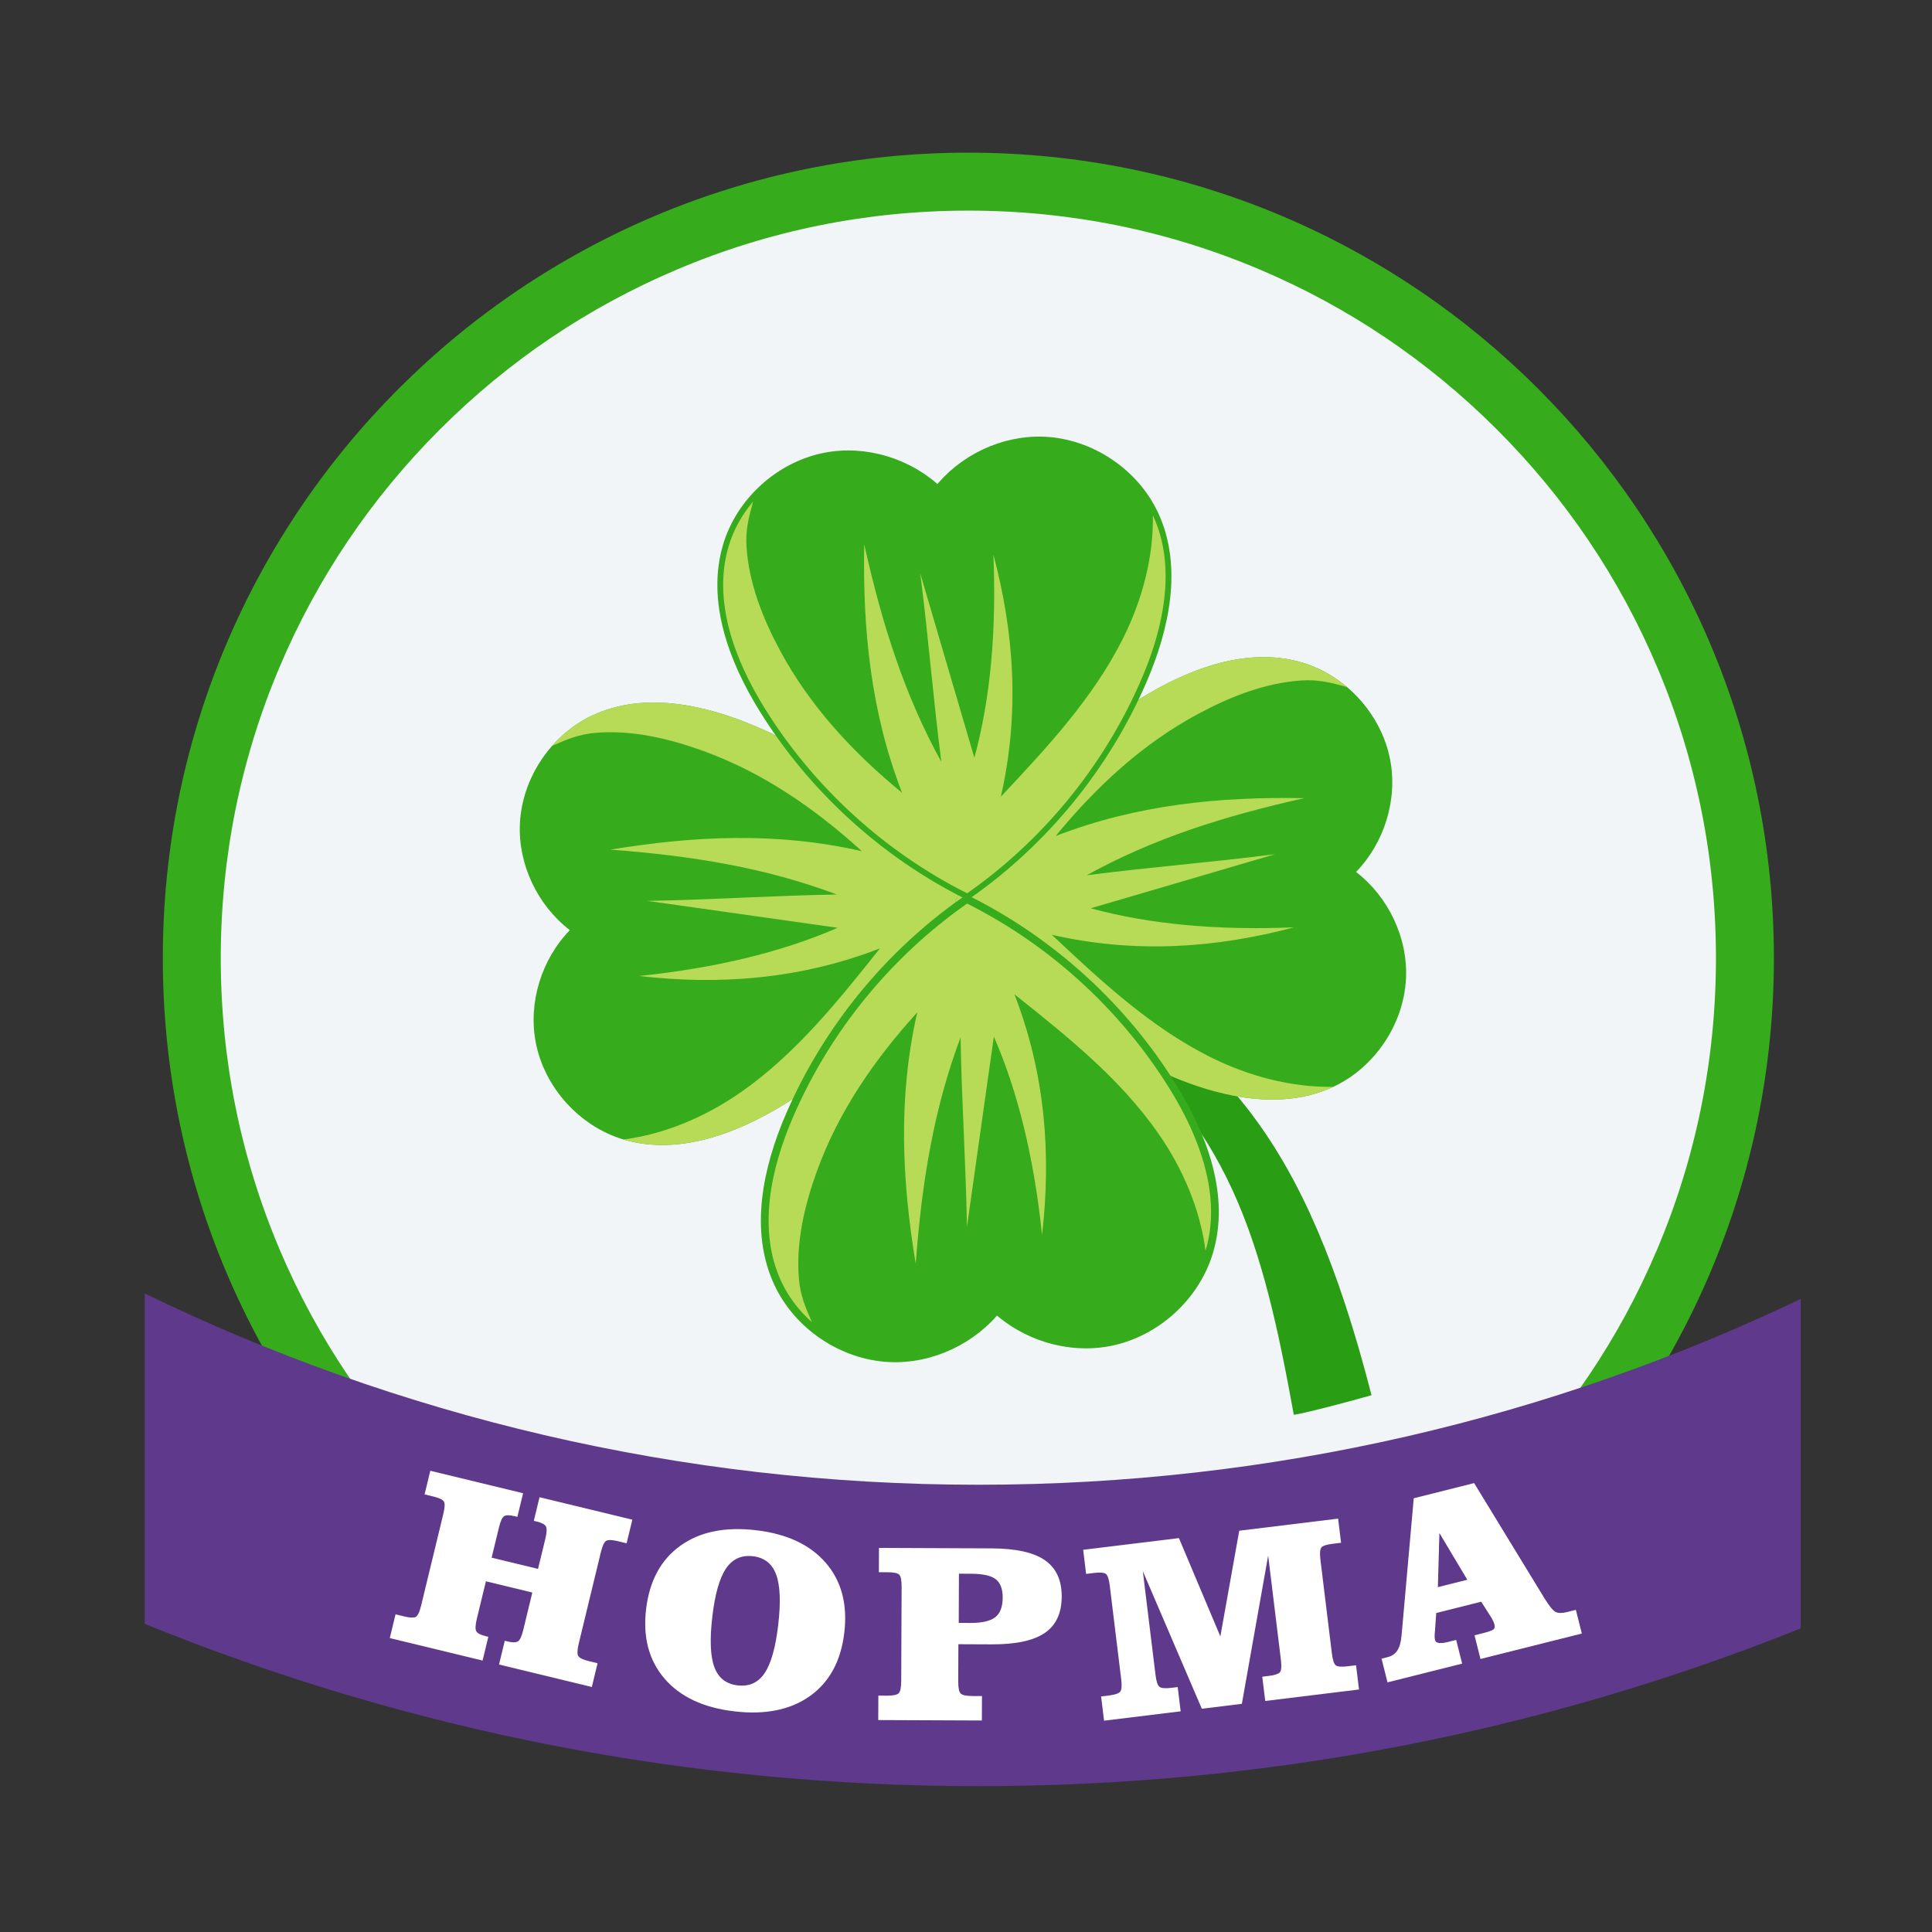
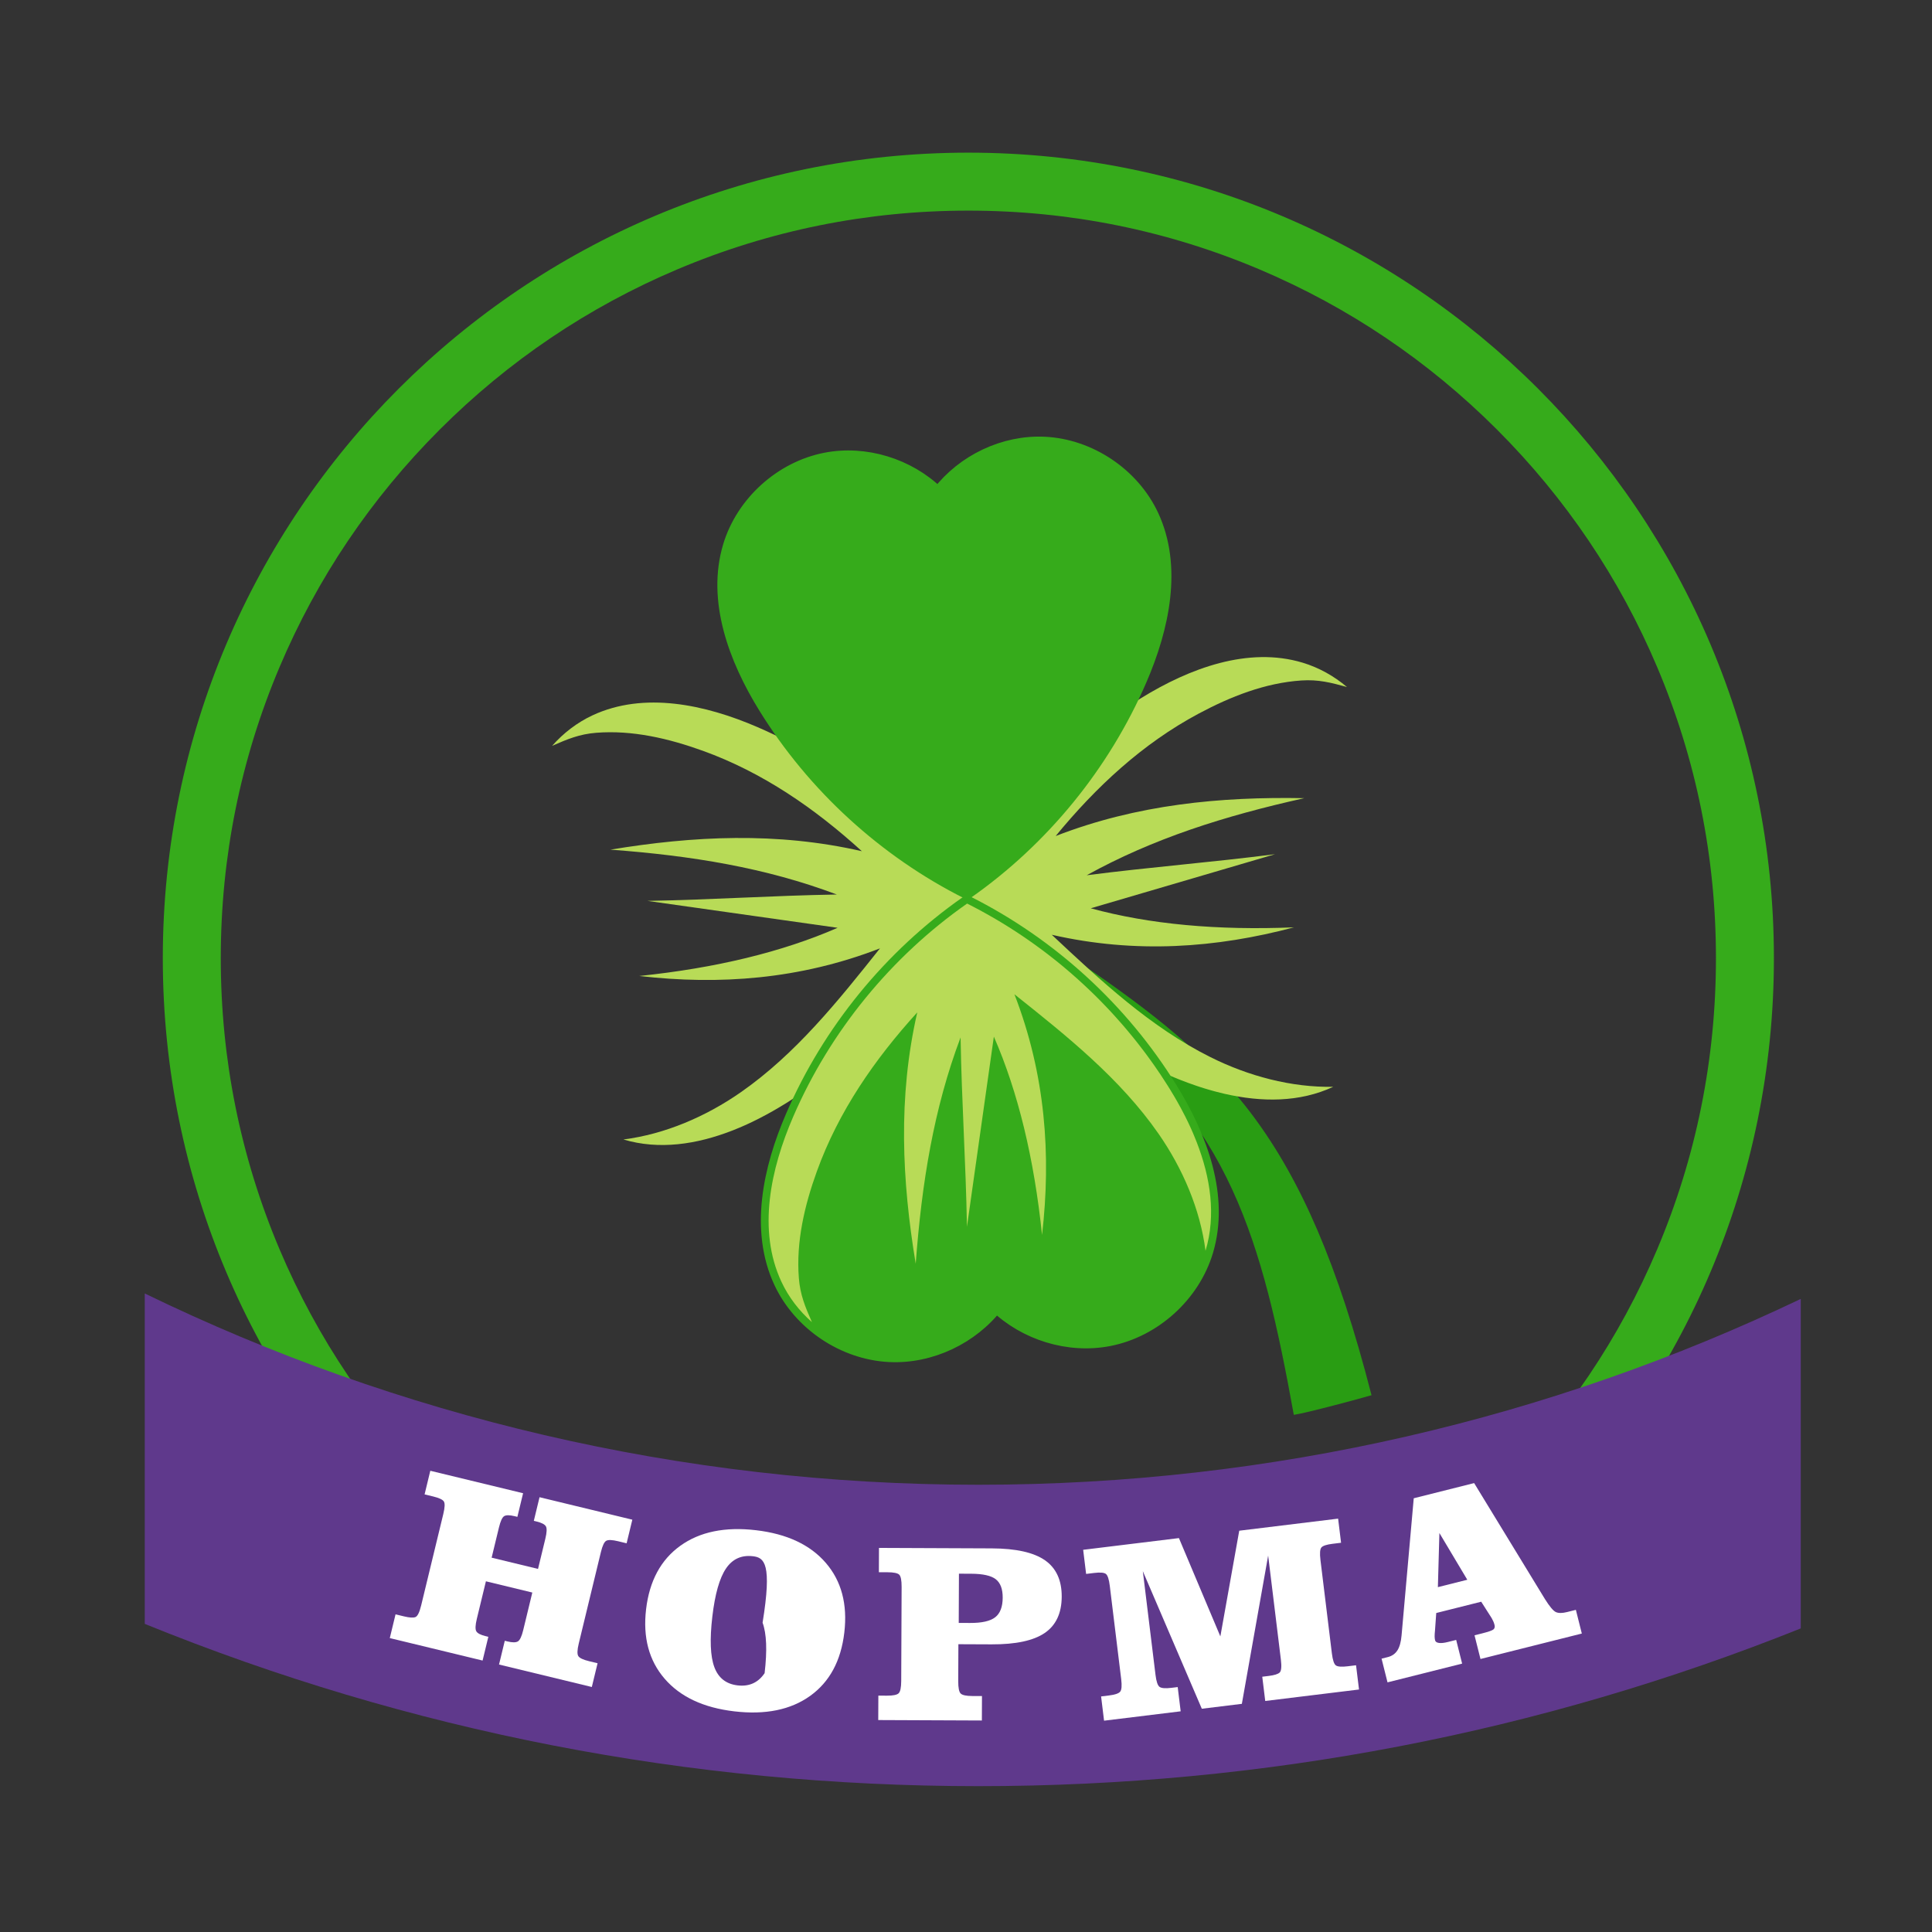
<svg xmlns="http://www.w3.org/2000/svg" version="1.1" id="Layer_1" x="0px" y="0px" width="500px" height="500px" viewBox="0 0 500 500" xml:space="preserve">
  <rect x="0" y="0" width="500" height="500" fill="#333333" stroke="none" />
  <g>
    <g>
-       <path fill="#F1F5F8" d="M250.611,448.959c-110.819,0-200.977-90.158-200.977-200.978c0-110.818,90.158-200.975,200.977-200.975 c110.817,0,200.975,90.157,200.975,200.975C451.586,358.801,361.429,448.959,250.611,448.959z" />
      <path fill="#36AB1B" d="M250.611,54.507c26.127,0,51.463,5.113,75.306,15.198c23.037,9.744,43.729,23.696,61.503,41.469 c17.772,17.773,31.725,38.465,41.469,61.502c10.084,23.843,15.197,49.179,15.197,75.306c0,26.127-5.113,51.464-15.197,75.308 c-9.744,23.037-23.696,43.729-41.469,61.503c-17.773,17.773-38.466,31.726-61.503,41.469 c-23.843,10.085-49.179,15.198-75.306,15.198c-26.126,0-51.462-5.113-75.305-15.198c-23.038-9.743-43.73-23.695-61.503-41.469 s-31.726-38.466-41.47-61.503c-10.085-23.844-15.198-49.181-15.198-75.308c0-26.126,5.113-51.462,15.198-75.306 c9.744-23.037,23.696-43.729,41.47-61.502s38.466-31.725,61.503-41.469C199.149,59.62,224.485,54.507,250.611,54.507 M250.611,39.507c-115.138,0-208.477,93.334-208.477,208.475c0,115.143,93.338,208.478,208.477,208.478 c115.141,0,208.475-93.335,208.475-208.478C459.086,132.841,365.752,39.507,250.611,39.507L250.611,39.507z" />
    </g>
    <g>
      <path fill-rule="evenodd" clip-rule="evenodd" fill="#299D13" d="M281.875,263.425c0.145,0.218,0.277,0.447,0.424,0.663 c-1.516-1.386-3.287-2.569-5.27-3.462c-6.555-2.951-11.869-8.721-17.811-12.852c1.221-2.974,1.941-6.206,2.279-9.372 c0.354,0.377,0.734,0.754,1.084,1.131c5.873,2.668,11.555,5.921,16.996,9.66c36.729,25.268,57.926,43.829,75.371,111.882 c-2.648,0.794-16.85,4.62-20.111,5.087C326.637,320.788,318.156,290.215,281.875,263.425z" />
      <g>
        <g>
-           <path fill-rule="evenodd" clip-rule="evenodd" fill="#36AB1B" d="M251.211,233.194c-10.793,21.477-27.642,39.874-48.09,52.507 c-12.517,7.73-27.719,13.419-41.812,9.189c-11.31-3.405-20.368-13.402-22.636-24.993c-2.034-10.375,1.455-21.613,8.802-29.174 c-8.361-6.419-13.438-17.039-12.924-27.594c0.571-11.8,8.091-23.002,18.789-28c13.339-6.226,29.199-2.789,42.702,3.049 C218.097,197.727,237.428,213.5,251.211,233.194z" />
          <path fill-rule="evenodd" clip-rule="evenodd" fill="#B8DB57" d="M251.211,233.194L251.211,233.194 c-13.783-19.694-33.114-35.467-55.169-45.015c-13.502-5.838-29.362-9.275-42.702-3.049c-3.992,1.863-7.541,4.594-10.454,7.894 c3.994-1.751,7.068-3.033,11.411-3.379c9.375-0.738,18.763,1.473,27.612,4.666c15.466,5.581,28.979,14.917,41.143,25.982 c-21.985-5.04-43.6-3.949-65.068-0.403c21.075,1.561,40.222,4.687,58.585,11.609c-16.88,0.287-32.144,1.356-49.021,1.65 c16.615,2.353,32.602,4.615,49.227,6.964c-14.41,6.29-31.622,10.428-51.331,12.472c20.683,2.383,41.493,0.902,62.29-7.147 c-10.799,13.576-21.817,27.357-36.061,37.267c-8.986,6.255-19.549,10.815-30.331,12.19c9.235,2.765,18.953,1.27,28.07-2.268 l0.017-0.003c0.646-0.251,1.289-0.511,1.937-0.786l0.006-0.006l0.635-0.27l0.007-0.004l0.644-0.283l0.636-0.282v-0.006 l0.633-0.291l0.007-0.004l0.627-0.296h0.002l0.63-0.307l0.005-0.005l0.621-0.306h0.006l0.625-0.316h0.002 c1.248-0.639,2.477-1.306,3.689-1.993l-0.003-0.006l0.606-0.345l0,0l0.599-0.35l0,0c0.597-0.352,1.191-0.708,1.775-1.069 l0.955-0.596l0,0c0.957-0.603,1.9-1.214,2.84-1.843l0,0c0.623-0.414,1.242-0.835,1.862-1.265l0,0l0.922-0.647l0,0l0.921-0.656 l0,0c0.603-0.436,1.211-0.877,1.813-1.327l0,0l0.903-0.678v-0.003l0.895-0.686l0,0l0.887-0.691l0,0l0.879-0.697l0.003-0.003 l0.874-0.708l0,0c0.583-0.477,1.163-0.953,1.733-1.438l0,0l0.859-0.731l0,0l0.851-0.735l0,0c0.565-0.497,1.128-0.994,1.687-1.5 l0,0l0.827-0.761l0,0l0.83-0.764l0,0l0.82-0.772v-0.004c0.539-0.515,1.081-1.04,1.616-1.563l0,0l0.802-0.792l-0.003-0.007 l0.791-0.8l0,0l0.787-0.807l0,0l0.779-0.813l0,0l0.766-0.823l0,0l0.771-0.826l0.755-0.833l0.005-0.001l0.744-0.842l0,0 l0.744-0.846l0,0l0.734-0.853l0,0l0.734-0.86l-0.005-0.001l0.724-0.865l0,0l0.714-0.872l0.002,0.003l0.702-0.879l0,0 l0.699-0.884l0,0l0.695-0.89l0.682-0.896l0.672-0.903l0,0l0.671-0.908l0.002,0.003l0.661-0.913l0,0l0.648-0.917l0.646-0.926l0,0 l0.635-0.928l0,0l0.631-0.937l0,0l0.619-0.938l0,0l0.609-0.945l0,0l0.607-0.955l0,0l0.593-0.951l0.002,0.001l0.589-0.963 l-0.004-0.003l0.584-0.966l0,0l0.571-0.967v-0.005l0.557-0.972l0.007-0.001l0.552-0.978v-0.004l0.544-0.982v-0.006l0.535-0.989 l0,0l0.528-0.993l0,0l0.52-1.002l0,0L251.211,233.194z" />
        </g>
        <g>
-           <path fill-rule="evenodd" clip-rule="evenodd" fill="#36AB1B" d="M247.21,233.194c13.78,19.692,33.102,35.461,55.163,45.012 c13.504,5.845,29.373,9.276,42.707,3.049c10.699-4.997,18.215-16.2,18.789-27.996c0.514-10.561-4.564-21.175-12.924-27.596 c7.344-7.56,10.834-18.801,8.801-29.173c-2.27-11.594-11.328-21.592-22.635-24.993c-14.094-4.235-29.299,1.46-41.814,9.186 C274.846,193.32,257.998,211.713,247.21,233.194z" />
          <path fill-rule="evenodd" clip-rule="evenodd" fill="#B8DB57" d="M247.21,233.194L247.21,233.194 c10.788-21.48,27.635-39.874,48.086-52.51c12.516-7.726,27.721-13.421,41.814-9.186c4.215,1.269,8.123,3.455,11.486,6.304 c-4.205-1.161-7.432-1.983-11.785-1.696c-9.381,0.623-18.354,4.167-26.645,8.603c-14.498,7.753-26.52,18.947-36.959,31.655 c21.029-8.162,42.574-10.206,64.33-9.796c-20.631,4.585-39.125,10.443-56.297,19.947c16.742-2.153,32.006-3.3,48.744-5.449 c-16.111,4.729-31.592,9.277-47.701,13.999c15.162,4.145,32.791,5.751,52.59,4.933c-20.117,5.339-40.928,6.882-62.668,1.922 c12.65,11.874,25.537,23.918,41.063,31.667c9.797,4.894,20.904,7.877,31.777,7.679c-8.746,4.075-18.572,3.998-28.107,1.816 h-0.012c-0.676-0.159-1.355-0.321-2.029-0.504h-0.008l-0.67-0.177l-0.012-0.004l-0.676-0.188l-0.662-0.189l-0.01-0.003 l-0.664-0.197h-0.014l-0.66-0.202l-0.004-0.005l-0.666-0.208l-0.008-0.006l-0.662-0.206l-0.002-0.006l-0.662-0.221l-0.006-0.002 c-1.324-0.448-2.635-0.934-3.932-1.438l-0.002-0.005l-0.643-0.255h-0.008l-0.635-0.262l-0.008,0.003 c-0.643-0.259-1.277-0.53-1.914-0.803l-1.031-0.453l0,0c-1.029-0.454-2.053-0.928-3.072-1.41v-0.004 c-0.678-0.32-1.352-0.648-2.025-0.98l0,0l-1.006-0.507l0,0l-1-0.516l0,0c-0.67-0.346-1.336-0.695-1.994-1.056l0,0l-0.986-0.536 v-0.006l-0.984-0.546l0,0l-0.982-0.559l0,0l-0.971-0.563l-0.002-0.001l-0.965-0.576l0,0c-0.646-0.384-1.291-0.773-1.928-1.171 l0,0l-0.957-0.599l0,0l-0.947-0.607l0,0c-0.629-0.409-1.254-0.819-1.881-1.237l0,0l-0.934-0.633l0,0l-0.928-0.64l0,0 l-0.922-0.646v-0.005c-0.609-0.429-1.221-0.869-1.828-1.318l0,0l-0.902-0.665l-0.004-0.001l-0.896-0.68l0,0l-0.893-0.686l0,0 l-0.887-0.693l0,0l-0.885-0.7l0,0l-0.875-0.709l-0.867-0.714l0,0l-0.869-0.722l0,0l-0.852-0.733l-0.006,0.002l-0.848-0.74l0,0 l-0.846-0.744l0,0l-0.838-0.756l0,0l-0.832-0.756l0,0l-0.826-0.768l-0.004,0.001l-0.814-0.775l0,0l-0.818-0.783l-0.801-0.785 l-0.799-0.795l0,0l-0.793-0.803l0,0l-0.783-0.807l0,0l-0.783-0.814l-0.766-0.82l0,0l-0.77-0.828l0,0l-0.754-0.836l-0.004,0.001 l-0.748-0.841l0,0l-0.742-0.845l0,0l-0.73-0.854l0,0l-0.732-0.858l0,0l-0.719-0.868v-0.001l-0.711-0.873l0,0l-0.705-0.875 l-0.004-0.003l-0.695-0.883l0,0l-0.689-0.888v-0.005l-0.68-0.893v-0.005l-0.68-0.9l0,0l-0.665-0.91l0,0l-0.658-0.913l0,0 L247.21,233.194z" />
        </g>
        <g>
          <path fill-rule="evenodd" clip-rule="evenodd" fill="#36AB1B" stroke="#36AB1B" stroke-width="3" stroke-miterlimit="10" d=" M250.289,231.187c19.691-13.78,35.463-33.11,45.006-55.165c5.85-13.504,9.277-29.369,3.061-42.697 c-5.002-10.704-16.203-18.227-28-18.798c-10.563-0.51-21.175,4.568-27.598,12.926c-7.558-7.344-18.804-10.835-29.175-8.805 c-11.592,2.272-21.593,11.331-24.991,22.644c-4.228,14.088,1.458,29.293,9.191,41.811 C210.413,203.55,228.813,220.395,250.289,231.187z" />
-           <path fill-rule="evenodd" clip-rule="evenodd" fill="#B8DB57" d="M250.289,231.186v-0.003 c-21.476-10.788-39.876-27.632-52.507-48.081c-7.733-12.518-13.418-27.723-9.191-41.811c1.272-4.222,3.46-8.132,6.306-11.488 c-1.165,4.203-1.984,7.432-1.693,11.776c0.621,9.39,4.164,18.356,8.6,26.647c7.754,14.5,18.952,26.523,31.652,36.959 c-8.161-21.023-10.207-42.576-9.797-64.326c4.593,20.628,10.452,39.123,19.955,56.297c-2.155-16.746-3.306-32.005-5.452-48.751 c4.725,16.109,9.274,31.596,14.003,47.709c4.139-15.167,5.75-32.795,4.922-52.594c5.35,20.118,6.889,40.927,1.928,62.668 c11.877-12.648,23.92-25.538,31.668-41.062c4.893-9.796,7.873-20.909,7.68-31.776c4.072,8.744,3.996,18.57,1.816,28.109 l-0.008,0.007c-0.148,0.678-0.318,1.354-0.492,2.031l-0.008,0.009l-0.172,0.669l-0.01,0.008l-0.18,0.678l-0.195,0.668v0.003 l-0.195,0.663v0.01l-0.205,0.664l-0.002,0.01l-0.211,0.658l-0.002,0.013l-0.217,0.656v0.006l-0.219,0.66l-0.002,0.004 c-0.447,1.33-0.93,2.641-1.445,3.937l0.008,0.001l-0.26,0.646v0.002l-0.26,0.644l0,0c-0.262,0.64-0.533,1.278-0.809,1.912 l-0.445,1.028l0,0c-0.459,1.034-0.932,2.06-1.41,3.073l0,0c-0.326,0.68-0.654,1.357-0.986,2.025l0,0l-0.508,1.01l0,0l-0.514,1 l0,0c-0.346,0.668-0.695,1.332-1.051,1.993h-0.012l-0.527,0.987l-0.012,0.001l-0.545,0.985l0,0l-0.557,0.976l0,0l-0.566,0.975 l0,0l-0.572,0.969l0,0c-0.387,0.646-0.779,1.288-1.176,1.926l0,0l-0.594,0.952l-0.004,0.003l-0.604,0.948h-0.002 c-0.408,0.63-0.82,1.257-1.238,1.882l0,0l-0.633,0.932l0,0l-0.641,0.927l0,0l-0.641,0.921l0,0 c-0.436,0.615-0.873,1.223-1.32,1.83l-0.004-0.001l-0.666,0.906l0,0l-0.682,0.9l-0.002-0.001l-0.682,0.898l0,0l-0.693,0.884 v-0.001l-0.701,0.883l-0.002-0.001l-0.711,0.878l-0.709,0.869l0,0l-0.725,0.864l0,0l-0.732,0.86l0,0l-0.74,0.85l0,0 l-0.746,0.843l0,0l-0.752,0.84l0,0l-0.758,0.833l0,0l-0.77,0.827l0,0l-0.773,0.82l0,0l-0.779,0.806l-0.783,0.809l-0.797,0.801 l0,0l-0.801,0.789l0,0l-0.809,0.784v0.004l-0.814,0.778l-0.822,0.768l0,0l-0.82,0.766l0,0l-0.84,0.762l0,0l-0.838,0.745l0,0 l-0.85,0.744l0,0l-0.854,0.734l0,0l-0.859,0.726l0,0l-0.867,0.722l0,0l-0.871,0.713v0.001l-0.881,0.703l0,0l-0.885,0.697l0,0 l-0.889,0.687l0,0l-0.895,0.683v-0.001l-0.906,0.68l0,0l-0.91,0.667l0,0l-0.91,0.656l0,0L250.289,231.186z" />
        </g>
        <g>
          <path fill-rule="evenodd" clip-rule="evenodd" fill="#36AB1B" stroke="#36AB1B" stroke-width="4" stroke-miterlimit="10" d=" M250.289,233.842c21.477,10.793,39.877,27.637,52.506,48.088c7.729,12.515,13.418,27.719,9.189,41.811 c-3.398,11.309-13.398,20.369-24.988,22.639c-10.381,2.031-21.615-1.461-29.18-8.805c-6.418,8.36-17.037,13.437-27.596,12.926 c-11.799-0.57-23.003-8.094-27.997-18.796c-6.221-13.329-2.789-29.194,3.052-42.698 C214.821,266.947,230.595,247.622,250.289,233.842z" />
          <path fill-rule="evenodd" clip-rule="evenodd" fill="#B8DB57" d="M250.289,233.842v-0.003 c-19.694,13.782-35.468,33.108-45.013,55.167c-5.841,13.504-9.273,29.369-3.052,42.698c1.863,3.999,4.594,7.549,7.899,10.459 c-1.757-3.995-3.039-7.065-3.381-11.409c-0.738-9.38,1.468-18.764,4.663-27.612c5.58-15.461,14.923-28.979,25.984-41.139 c-5.04,21.979-3.954,43.6-0.402,65.061c1.561-21.073,4.688-40.216,11.611-58.582c0.285,16.883,1.349,32.141,1.649,49.018 c2.348-16.618,4.613-32.601,6.963-49.223c6.289,14.409,10.424,31.617,12.471,51.328c2.385-20.679,0.9-41.491-7.148-62.287 c13.576,10.797,27.361,21.815,37.271,36.057c6.252,8.987,10.809,19.554,12.184,30.332c2.77-9.237,1.273-18.949-2.266-28.07 l-0.004-0.016c-0.246-0.645-0.51-1.293-0.783-1.929l-0.006-0.016l-0.268-0.634l-0.006-0.005l-0.283-0.644l-0.287-0.633v-0.011 l-0.291-0.627l-0.004-0.01l-0.297-0.624v-0.009l-0.305-0.624l-0.006-0.009l-0.307-0.619v-0.011l-0.314-0.617l-0.006-0.003 c-0.635-1.252-1.297-2.478-1.99-3.691l0,0l-0.35-0.602l0,0l-0.348-0.599l0,0c-0.354-0.601-0.711-1.19-1.072-1.776l-0.594-0.955 l0,0c-0.604-0.955-1.217-1.899-1.84-2.84l0,0c-0.422-0.622-0.842-1.244-1.27-1.859l0,0l-0.645-0.927l0,0l-0.658-0.92l0,0 c-0.436-0.604-0.875-1.214-1.324-1.813h-0.006l-0.674-0.901l-0.004,0.003l-0.682-0.892l0,0l-0.695-0.892l0,0l-0.697-0.883l0,0 l-0.711-0.876l0,0c-0.477-0.583-0.951-1.162-1.439-1.734l0,0l-0.727-0.856l-0.002-0.002l-0.736-0.851l-0.004,0.001 c-0.496-0.564-0.99-1.124-1.5-1.685l0,0l-0.754-0.833l0,0l-0.768-0.826l0,0l-0.773-0.816l0,0 c-0.516-0.546-1.037-1.085-1.564-1.619l-0.002-0.003l-0.795-0.795l0,0l-0.799-0.794h-0.002l-0.811-0.786l0,0l-0.814-0.774 l-0.002-0.002l-0.814-0.771h-0.004l-0.83-0.765l-0.828-0.755v-0.006l-0.844-0.744l0,0l-0.846-0.747l0,0l-0.854-0.733l0,0 l-0.861-0.732l0,0l-0.861-0.721l0,0l-0.873-0.712v-0.002l-0.881-0.706l0,0l-0.885-0.696l0,0l-0.885-0.69l-0.895-0.686 l-0.904-0.673l0,0l-0.91-0.669l0,0l-0.912-0.662l0,0l-0.918-0.651l-0.924-0.648l0,0l-0.926-0.633l0,0l-0.934-0.629l0,0 l-0.943-0.62l0.004-0.001l-0.951-0.609l0,0l-0.949-0.606l0,0l-0.957-0.594v-0.004l-0.959-0.587l0,0l-0.967-0.578l0,0 l-0.973-0.571l0,0l-0.979-0.559l0,0l-0.979-0.554l0,0l-0.986-0.545l0,0l-0.988-0.541l0,0l-0.996-0.525l0,0l-0.998-0.521l0,0 L250.289,233.842z" />
        </g>
      </g>
    </g>
  </g>
  <g>
    <g>
      <path fill="#5F398C" d="M466.036,336.155c-64.512,30.824-136.687,48.099-212.822,48.099c-77.289,0-150.497-17.8-215.749-49.507 v85.511c68.53,27.868,141.071,41.996,215.749,41.996c73.616,0,145.154-13.736,212.822-40.822V336.155z" />
    </g>
    <g>
      <path fill="#FFFFFF" d="M135.377,386.447l-1.48,6.114l-0.725-0.176c-1.303-0.315-2.204-0.316-2.702-0.003 c-0.499,0.313-0.946,1.288-1.343,2.928l-1.892,7.815l12.007,2.907l1.893-7.816c0.396-1.639,0.439-2.712,0.129-3.221 c-0.31-0.509-1.117-0.922-2.419-1.236l-0.693-0.168l1.48-6.114l24.015,5.814l-1.48,6.113l-2.206-0.534 c-1.513-0.366-2.532-0.406-3.056-0.122c-0.525,0.284-0.991,1.267-1.398,2.947l-5.723,23.637c-0.407,1.682-0.443,2.773-0.109,3.276 c0.333,0.504,1.257,0.938,2.77,1.305l2.206,0.534l-1.488,6.146l-24.015-5.814l1.488-6.146l0.693,0.168 c1.281,0.311,2.183,0.307,2.705-0.012s0.981-1.298,1.378-2.937l2.35-9.706l-12.008-2.907l-2.35,9.706 c-0.396,1.64-0.441,2.719-0.133,3.237c0.308,0.521,1.103,0.935,2.384,1.245l0.725,0.176l-1.488,6.146l-24.015-5.814l1.488-6.146 l2.175,0.526c1.45,0.351,2.447,0.409,2.994,0.174c0.546-0.234,1.035-1.244,1.468-3.03l5.723-23.637 c0.412-1.702,0.454-2.793,0.125-3.272c-0.329-0.48-1.26-0.906-2.793-1.277l-2.175-0.526l1.48-6.114L135.377,386.447z" />
-       <path fill="#FFFFFF" d="M167.205,416.483c0.859-7.321,3.808-12.798,8.849-16.429c5.04-3.631,11.575-4.976,19.605-4.034 c7.987,0.938,14.006,3.755,18.059,8.453s5.649,10.708,4.79,18.029c-0.859,7.321-3.808,12.786-8.846,16.396 c-5.038,3.61-11.582,4.942-19.633,3.998c-7.966-0.935-13.974-3.751-18.026-8.449C167.95,429.75,166.351,423.762,167.205,416.483z M194.869,402.752c-2.984-0.351-5.313,0.71-6.984,3.18c-1.672,2.471-2.849,6.614-3.532,12.433 c-0.695,5.926-0.521,10.288,0.521,13.088c1.042,2.8,3.045,4.373,6.008,4.721c3.006,0.353,5.339-0.701,6.999-3.162 c1.66-2.46,2.833-6.61,3.518-12.45c0.69-5.883,0.515-10.234-0.525-13.056C199.833,404.684,197.832,403.1,194.869,402.752z" />
+       <path fill="#FFFFFF" d="M167.205,416.483c0.859-7.321,3.808-12.798,8.849-16.429c5.04-3.631,11.575-4.976,19.605-4.034 c7.987,0.938,14.006,3.755,18.059,8.453s5.649,10.708,4.79,18.029c-0.859,7.321-3.808,12.786-8.846,16.396 c-5.038,3.61-11.582,4.942-19.633,3.998c-7.966-0.935-13.974-3.751-18.026-8.449C167.95,429.75,166.351,423.762,167.205,416.483z M194.869,402.752c-2.984-0.351-5.313,0.71-6.984,3.18c-1.672,2.471-2.849,6.614-3.532,12.433 c-0.695,5.926-0.521,10.288,0.521,13.088c1.042,2.8,3.045,4.373,6.008,4.721c3.006,0.353,5.339-0.701,6.999-3.162 c0.69-5.883,0.515-10.234-0.525-13.056C199.833,404.684,197.832,403.1,194.869,402.752z" />
      <path fill="#FFFFFF" d="M256.697,400.72c6.246,0.026,10.826,1.051,13.736,3.074c2.908,2.022,4.355,5.163,4.338,9.422 c-0.02,4.28-1.486,7.414-4.402,9.401s-7.508,2.967-13.777,2.94l-8.561-0.036l-0.041,9.565c-0.007,1.73,0.209,2.801,0.651,3.213 c0.441,0.413,1.429,0.622,2.964,0.629l2.53,0.011l-0.027,6.323l-26.817-0.113l0.027-6.323l2.237,0.01 c1.557,0.006,2.557-0.194,3.002-0.604s0.671-1.478,0.679-3.208l0.103-24.319c0.007-1.729-0.205-2.794-0.635-3.196 c-0.431-0.401-1.436-0.605-3.013-0.612l-2.237-0.01l0.026-6.29L256.697,400.72z M248.12,420.01l2.917,0.012 c3.07,0.014,5.244-0.48,6.525-1.479c1.279-1,1.924-2.688,1.934-5.066c0.01-2.248-0.588-3.84-1.795-4.774s-3.324-1.408-6.35-1.422 l-3.178-0.013L248.12,420.01z" />
      <path fill="#FFFFFF" d="M346.303,393.021l0.764,6.244l-2.188,0.268c-1.523,0.186-2.482,0.494-2.877,0.923 c-0.395,0.43-0.482,1.524-0.268,3.283l2.953,24.14c0.217,1.781,0.574,2.832,1.07,3.152s1.496,0.389,2.998,0.205l2.189-0.268 l0.768,6.276l-24.27,2.968l-0.768-6.276l1.643-0.201c1.48-0.181,2.434-0.477,2.863-0.889c0.428-0.412,0.531-1.529,0.309-3.354 l-3.291-26.908l-6.807,38.368l-10.363,1.268l-15.266-35.603l3.283,26.843c0.209,1.717,0.559,2.752,1.049,3.105 c0.49,0.354,1.508,0.437,3.053,0.248l1.641-0.201l0.768,6.276l-19.826,2.425l-0.768-6.276l2.027-0.248 c1.545-0.188,2.514-0.514,2.902-0.976c0.391-0.461,0.48-1.55,0.271-3.267l-2.953-24.14c-0.209-1.717-0.555-2.747-1.031-3.092 c-0.479-0.345-1.5-0.421-3.066-0.229l-2.027,0.248l-0.764-6.244l24.783-3.031l10.723,25.443l4.887-27.353L346.303,393.021z" />
      <path fill="#FFFFFF" d="M383.146,429.346l-1.541-6.133l1.951-0.489c1.635-0.411,2.613-0.751,2.936-1.022 c0.322-0.27,0.42-0.656,0.293-1.16c-0.084-0.335-0.189-0.648-0.318-0.939c-0.129-0.29-0.273-0.571-0.43-0.845l-2.703-4.235 l-11.635,2.923l-0.318,4.459c-0.072,0.688-0.105,1.22-0.1,1.597c0.006,0.378,0.045,0.713,0.119,1.007 c0.094,0.377,0.43,0.605,1.008,0.683c0.576,0.078,1.346-0.004,2.311-0.246l2.139-0.537l1.541,6.133l-19.311,4.851l-1.539-6.133 l1.604-0.403c1.09-0.273,1.92-0.85,2.49-1.729s0.932-2.173,1.082-3.883l3.152-35.495l15.629-3.927l18.297,29.975 c1.229,1.965,2.182,3.102,2.861,3.409c0.68,0.31,1.648,0.306,2.906-0.011l2.264-0.568l1.541,6.132L383.146,429.346z M379.734,408.839l-7.219-12.095l-0.393,14.007L379.734,408.839z" />
    </g>
  </g>
</svg>